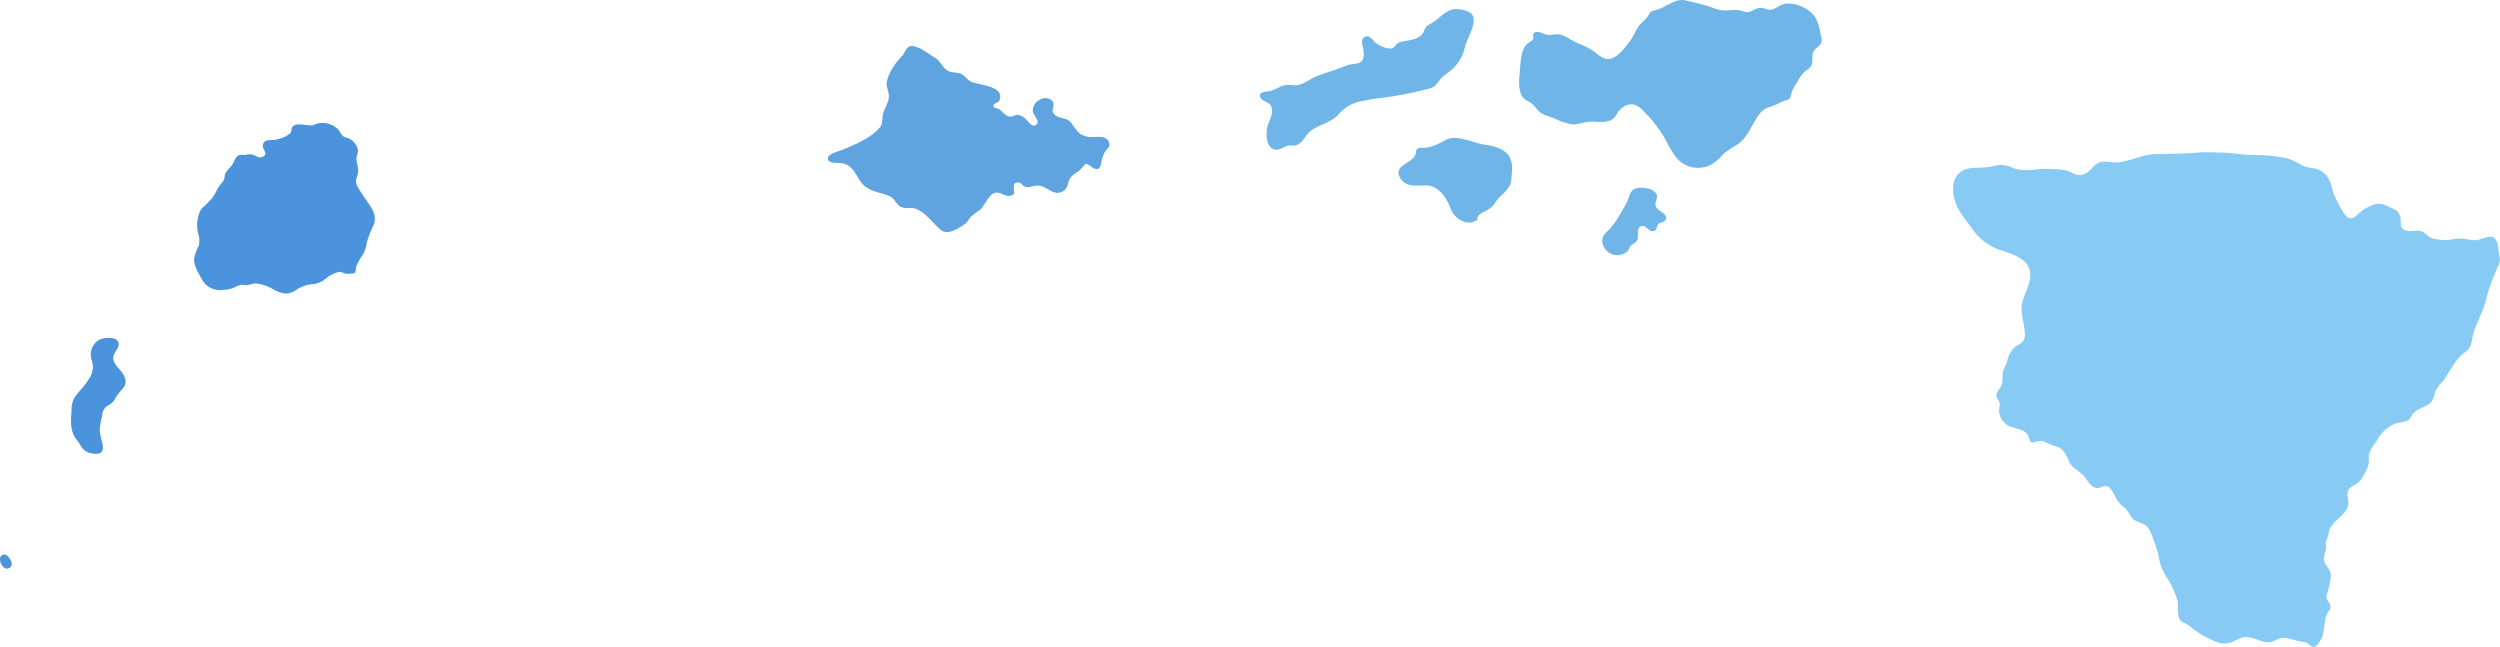
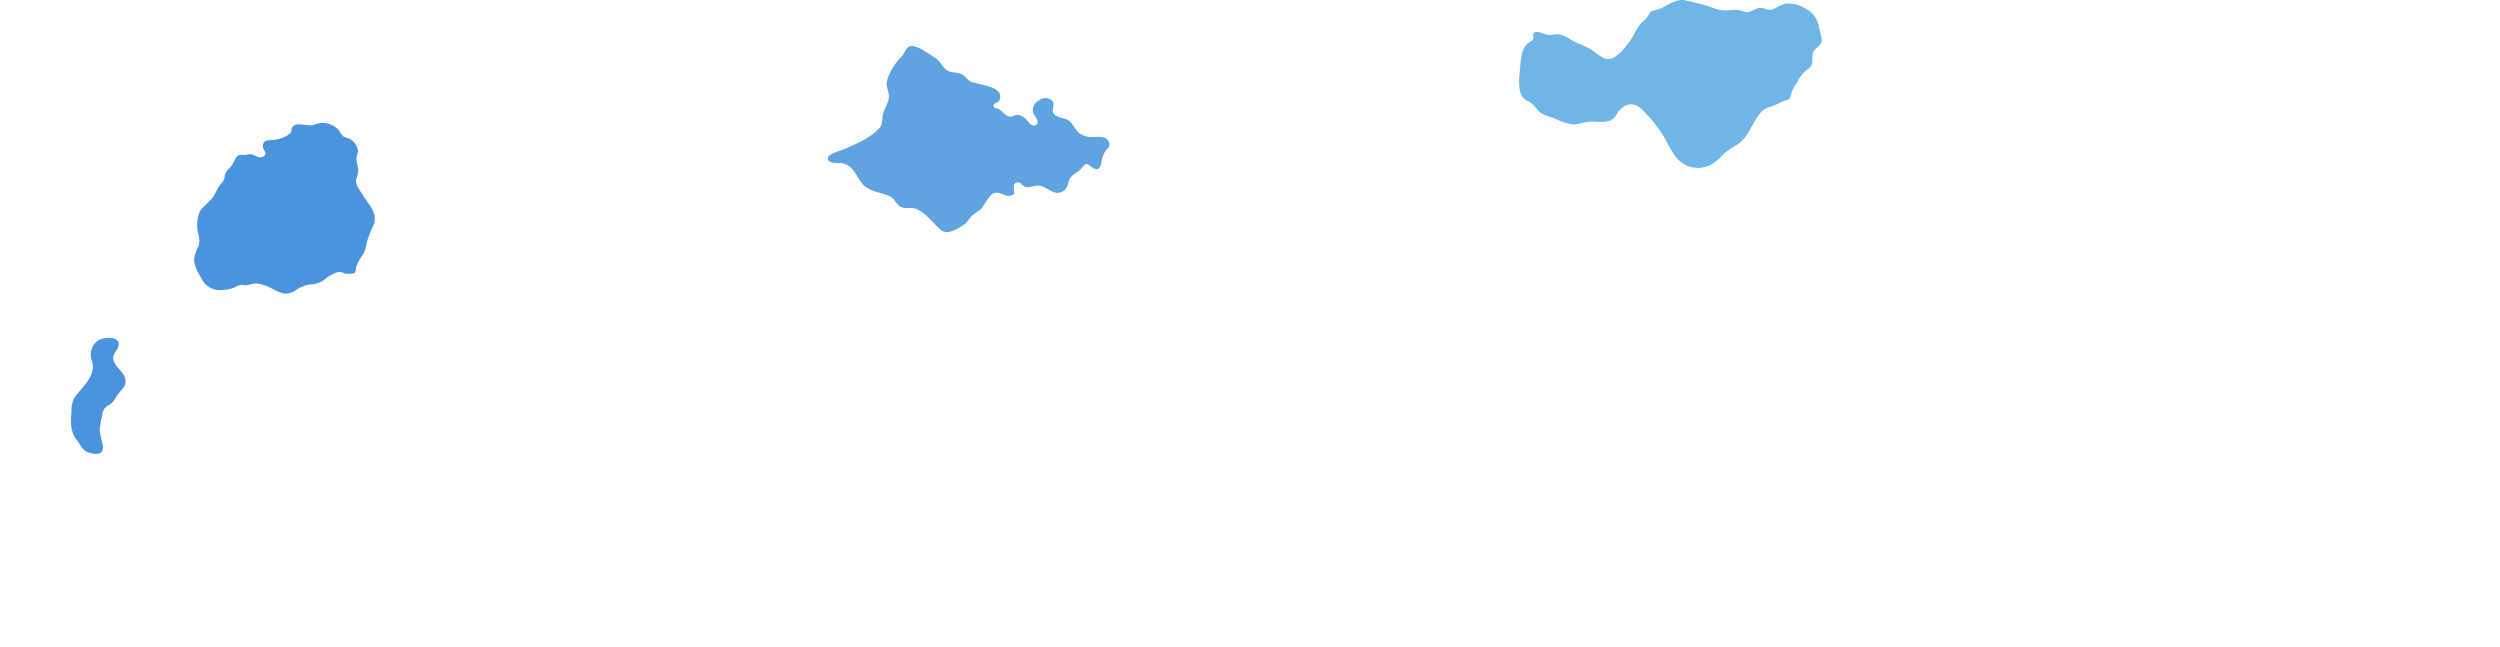
<svg xmlns="http://www.w3.org/2000/svg" viewBox="0 0 551.83 142.74">
  <defs>
    <style>.a{fill:#4b93dd;}.b{fill:#5fa3e0;}.c{fill:#70b5e8;}.d{fill:#87cbf4;}</style>
  </defs>
  <path class="a" d="M64.41,28.33c-.15.41,0,.63-.29,1A5,5,0,0,1,62,30.52a7.15,7.15,0,0,1-2.16.4c-.85,0-1.77.13-1.82,1.28,0,.94,1.1,1.58.21,2.27s-1.77-.16-2.65-.39a3.32,3.32,0,0,0-1.29.1c-.45.07-.78-.06-1.18,0-1.06.11-1.31,1.28-1.78,2.07S50,37.58,49.7,38.42c-.18.47-.08,1-.35,1.43s-.7.83-1,1.29c-.51.81-.87,1.68-1.42,2.46a19.12,19.12,0,0,1-2.24,2.26c-1.14,1.17-1.37,3.87-1,5.5a5,5,0,0,1,.15,3,8.8,8.8,0,0,0-1,2.77c0,1.73,1,3.18,1.8,4.66A4.49,4.49,0,0,0,49.17,64a8.12,8.12,0,0,0,2.5-.51,7.74,7.74,0,0,1,1.49-.63c.36-.06.61.11,1,.1,1,0,1.64-.51,2.65-.36a9.52,9.52,0,0,1,3.3,1.14,8.14,8.14,0,0,0,2.86,1.07,4.28,4.28,0,0,0,2.56-.93,7.45,7.45,0,0,1,3.33-1.14,5.3,5.3,0,0,0,3-1.2,7.18,7.18,0,0,1,3-1.54c.57,0,1,.32,1.46.41a5.14,5.14,0,0,0,1.11,0c1.41,0,.87-.59,1.31-1.86a17,17,0,0,1,1.5-2.58,9.47,9.47,0,0,0,.76-2.6,30.39,30.39,0,0,1,1.46-3.71c1-2.58-1-4.39-2.32-6.53-.55-.9-1.48-2-1.56-3.06,0-.81.49-1.53.5-2.37s-.42-1.78-.39-2.7c0-.73.47-1.35.29-2.09a4.07,4.07,0,0,0-1.67-2.21c-.48-.28-1.14-.31-1.58-.65s-.8-1.25-1.34-1.72a5.2,5.2,0,0,0-1.53-.89,4.46,4.46,0,0,0-3.55.13C67.91,28.05,65,26.61,64.41,28.33Z" />
  <path class="a" d="M20.28,79.55c.66,2.22-.25,3.69-1.59,5.44-.75,1-1.73,1.92-2.38,3a5.91,5.91,0,0,0-.51,2.82c-.23,2.24-.32,4.51,1.16,6.31.65.8,1.19,2.15,2.18,2.58a4.69,4.69,0,0,0,2.77.41c1-.4.86-1.52.66-2.37A19.63,19.63,0,0,1,22,95a16.08,16.08,0,0,1,.55-3.27,2.59,2.59,0,0,1,1.58-2.37c1.13-.7,1.23-1.48,2-2.45,1-1.32,2.05-1.84,1.39-3.65C26.94,81.68,25.05,80.71,25,79c0-1.12,1.19-1.92,1.2-3,0-1.87-3.37-1.58-4.42-.91A3.7,3.7,0,0,0,20.28,79.55Z" />
-   <path class="a" d="M.79,125.19a1.05,1.05,0,0,0,1.73-1.11c-.24-.68-1-2-1.94-1.6C-.51,123,.15,124.64.79,125.19Z" />
  <path class="b" d="M214.11,17.92c-1-.7-1.25-1.53-2.62-1.81-1-.2-1.87-.11-2.64-.72-.93-.73-1.32-1.92-2.39-2.58-1.26-.78-4.2-3.05-5.59-2.6-1,.33-1.09,1.39-1.69,2.1a15.12,15.12,0,0,0-2.2,2.78,9.89,9.89,0,0,0-1.27,3.08c-.1,1.16.64,2.26.47,3.45-.19,1.38-1.11,2.48-1.33,3.88s.06,1.84-.87,2.9c-1.83,2.09-5.46,3.6-8,4.66-.69.29-2.9.81-3.17,1.64-.5,1.54,2.18,1.17,3,1.31,2.53.44,2.93,2.53,4.43,4.43s4.22,2,6.18,2.88c1.2.56,1.39,2,2.62,2.42s2.13-.11,3.35.44c2.22,1,3.6,3.25,5.44,4.67,1.38,1.06,3.59-.36,4.88-1.21.83-.55,1-1.07,1.58-1.76a16.74,16.74,0,0,1,2-1.53c1.1-.93,1.92-3.48,3.33-3.78,1.58-.33,2.63,1.49,4.23.2.14-.86-.68-2.58,1-2.5.49,0,.8.65,1.18.82.86.39,1.24.15,2.09,0,1.44-.33,1.92,0,3.25.72,1.14.66,2.12,1.12,3.33.37s.84-1.91,1.63-3c.61-.82,1.75-1.23,2.44-2.07,1.15-1.42,1-1,2.33-.16s1.7.18,2-1a6.64,6.64,0,0,1,.77-2.39c.51-.78,1.26-1.12.95-2.09-.6-1.9-3.32-1-4.72-1.29-2.08-.37-2.51-1.53-3.67-3.09-.84-1.12-2.32-.83-3.37-1.58-1.6-1.13.22-2.2-.9-3.35a2.22,2.22,0,0,0-2.75-.06,2.54,2.54,0,0,0-1.42,2.6c.18.78,2,2.55.35,3-.86.23-1.62-1.29-2.28-1.75a3.21,3.21,0,0,0-1.45-.59c-.64,0-1.1.42-1.61.39-1.11-.06-1.65-1.16-2.54-1.68-.28-.17-1-.12-1.13-.56-.2-.78,1-.79,1.2-1.22C222.23,18.81,215.36,18.78,214.11,17.92Z" />
-   <path class="c" d="M316.23,5a9.65,9.65,0,0,0-1.28.77c-.53.5-.6,1.26-1.05,1.8-.88,1.05-2.45,1.23-3.71,1.49a5,5,0,0,0-1.6.45c-.57.34-.66,1-1.37,1.15-.92.26-2.53-.52-3.3-1s-1.57-2.13-2.66-1.53-.45,1.85-.36,2.65.34,2-.38,2.75-2.26.49-3.21.9c-2.26,1-4.54,1.5-6.79,2.45-1.19.5-2.24,1.32-3.46,1.75s-1.91,0-3.16.14-2,.84-3.24,1.24c-.92.31-2.87.05-2.5,1.36.28,1,1.79,1.05,2.31,1.88.79,1.24-.06,3-.53,4.14-.76,1.89-.52,6.31,2.43,5.55.66-.17,1.2-.63,1.86-.78s1.14.08,1.71-.06c1.52-.4,1.89-1.69,2.78-2.65,1.73-1.87,4.87-2.18,6.62-4.05a8.6,8.6,0,0,1,4.87-3c1.37-.29,2.72-.55,4.07-.71a76.49,76.49,0,0,0,10.23-1.9c1.33-.36,2.08-.42,2.79-1.47A8.87,8.87,0,0,1,319.67,16a9.37,9.37,0,0,0,3.71-5.75c.48-1.84,2.57-4.87,1.71-6.79-.52-1.17-3.15-1.61-4.3-1.41C319,2.38,317.69,4.06,316.23,5Z" />
-   <path class="c" d="M320.93,30.45c-1.37,0-2.2.69-3.43,1.29a9.22,9.22,0,0,1-3.21.9c-.54.06-1-.19-1.45.23s-.17.73-.43,1.33c-.88,2-5.23,2.33-3.17,5.36,1.25,1.83,3.73,1.38,5.61,1.37,2.76,0,4.54,2.93,5.36,5.15s3.72,4.05,5.9,2.43c-.14-1.11,1.1-1.57,1.92-2a4.81,4.81,0,0,0,2.09-1.89c1.19-1.85,3.28-2.61,3.48-5,.18-2.22.59-4.39-1.26-6-1.44-1.25-3.19-1.43-5-1.75C325.17,31.43,323.19,30.45,320.93,30.45Z" />
  <path class="c" d="M365.71,2.16c-1.3.34-1.26.23-1.95,1.36-.57.94-1.43,1.38-2.05,2.26-.78,1.12-1.22,2.41-2.08,3.49-1.17,1.49-3.27,4.45-5.46,3.62-1.15-.44-2.19-1.53-3.28-2.14s-2-.93-3-1.38-2.31-1.49-3.53-1.75c-1-.21-1.76.22-2.72.09s-2.34-1.22-3.12-.34c-.28.32.08.91-.11,1.26s-.9.71-1.31,1.07c-1.49,1.28-1.48,4.57-1.67,6.51s-.37,4.95,1.56,6A5,5,0,0,1,339.18,24c1,1.38,2.26,1.51,3.82,2.08a15.35,15.35,0,0,0,3.89,1.36c1.23.12,2.36-.41,3.59-.54,2.37-.25,5,.78,6.34-1.63,1.15-2,3.4-3.21,5.44-1.25a30,30,0,0,1,4.91,6c1.26,2.09,2.32,4.89,4.4,6.13a6.31,6.31,0,0,0,6.08.23,11,11,0,0,0,2.8-2.43,24.78,24.78,0,0,1,3.22-2.16c2.35-1.75,3-4.47,4.8-6.73a3.89,3.89,0,0,1,2.39-1.5,21.49,21.49,0,0,0,2.55-1.14c1.39-.54,1.68-.13,2-1.76a6.79,6.79,0,0,1,1.24-2.42,7.38,7.38,0,0,1,2.05-2.7c1.23-.88,1.35-1.15,1.35-2.74s.34-1.63,1.4-2.63.61-1.71.34-3C401.3,4.59,400.7,3,398.22,1.7a7.42,7.42,0,0,0-3.75-.92c-1.24.06-2,.83-3.15,1.26s-1.71-.42-2.87-.29c-1.7.2-1.92,1.36-3.67.76-1.53-.53-2.4-.25-4-.2-1.44,0-2.94-.7-4.32-1.12s-3-.76-4.42-1.1C369.78-.45,367.73,1.63,365.71,2.16Z" />
-   <path class="c" d="M357.41,47.61a15.31,15.31,0,0,1-2.35,3.18c-1,1-1.74,1.68-1.24,3.21a3.32,3.32,0,0,0,5.38,1.48c.4-.36.47-1,.83-1.33s1-.45,1.36-1.16c.44-.9-.35-3.08,1.18-3.12,1.05,0,1.62,1.87,2.88.89.29-.22.29-1,.57-1.29s1.43-.49,1.64-.92c.6-1.18-1.22-1.82-1.8-2.44-1.11-1.18.27-2-.21-3.23-.59-1.43-3.8-1.78-5-1.09-.89.52-1.05,1.68-1.41,2.55A31.57,31.57,0,0,1,357.41,47.61Z" />
-   <path class="d" d="M490.25,33.67c-1.68,0-3.24-.16-4.92,0-3.18.28-6.33.27-9.54.35-3,.08-5.67,1.64-8.64,1.84-1.3.1-2.76-.6-4.09.16s-1.86,2.24-3.54,2.56c-1.44.28-2.29-.7-3.58-1a28.31,28.31,0,0,0-3.57-.27c-2.93-.23-5.17.85-8.15-.28a5.57,5.57,0,0,0-4.18-.36,18.71,18.71,0,0,1-4.37.36c-3.53.16-5,2.63-4.46,6,.53,3.15,2.26,4.83,4,7.32a12.41,12.41,0,0,0,6.78,5c2.52.86,5.92,1.91,6.14,5,.18,2.7-1.79,4.95-1.91,7.7-.08,1.9,1.13,5.05.59,6.77-.35,1.07-1.48,1.22-2.23,1.93A6.33,6.33,0,0,0,443,79.88c-.22.72-.67,1.35-.85,2.06-.23.94,0,1.93-.26,2.86s-1.28,1.61-1.21,2.6c0,.46.42.82.59,1.27.3.82.06.93,0,1.6a3.76,3.76,0,0,0,1,2.86c1.51,1.86,4.64,1,5.49,3.25.51,1.37.31,1.51,1.91,1.09,1.39-.36,1.74.18,3.11.72s2.05.45,2.92,1.69c.63.88.9,2.15,1.64,2.94s1.9,1.38,2.73,2.35,1.21,2,2.3,2.44,1.57-.45,2.49-.33c1.07.14,1.77,1.85,2.25,2.72a7.46,7.46,0,0,0,2,2.22c.76.66,1,1.61,1.67,2.3s2,.81,2.86,1.46c1.08.81,1.53,2.78,2,4a19.35,19.35,0,0,1,1.07,4,13.2,13.2,0,0,0,1.92,4,18.33,18.33,0,0,1,1.92,4.32c.37,1.21.09,2.25.28,3.44.27,1.74,1.18,1.52,2.35,2.34a21.41,21.41,0,0,0,3.25,2.28c2.5,1.19,4.08,2.43,6.84,1.1,1.34-.65,1.75-1,3.24-.78s2.81,1.12,4.22,1.1c1.19,0,2-.91,3.18-1s2.68.65,4,.86a3.24,3.24,0,0,1,1.45.37c.51.29.77.9,1.46.78s1.54-1.58,1.78-2.24a19.26,19.26,0,0,0,.58-3.53,4.46,4.46,0,0,1,.62-1.73c.31-.58.68-.7.6-1.46s-.77-1.21-.87-1.84.16-.85.33-1.54a20.19,20.19,0,0,0,.64-3.37c0-1.09-.8-1.83-1.29-2.73-.7-1.28.29-2.38.2-3.81a2.38,2.38,0,0,1,.25-1.6c.29-.68.31-1.27.54-2,.71-2,3.37-3,4.06-5.2.35-1.13-.32-2.38,0-3.35s1.77-1.36,2.55-2.11a11.08,11.08,0,0,0,1.81-3.18c.56-1.21,0-2,.37-3.19a13.24,13.24,0,0,1,1.62-2.56,7.68,7.68,0,0,1,4.64-4,9.29,9.29,0,0,0,2.18-.51c.79-.47.82-1.21,1.43-1.8,1.18-1.12,3.09-1.21,4-2.59a8.11,8.11,0,0,0,.7-2.1,9.89,9.89,0,0,1,1.65-2.2c1.4-1.85,2.34-4,4-5.67.43-.43.94-.71,1.38-1.11,1-1,.91-1.77,1.2-3.09.6-2.78,2.31-5.27,2.92-8.06A42.47,42.47,0,0,1,551,59.7c.47-1.19,1-1.88.71-3.13-.24-1-.2-2.1-.5-3-.87-2.52-3.07-.67-4.74-.54a18,18,0,0,1-2.91-.39,16.54,16.54,0,0,0-3,.31,11,11,0,0,1-3.12-.22c-1.2-.22-1.48-.76-2.44-1.4-1.18-.79-2.43-.09-3.68-.4-2.14-.51-1-2.06-1.63-3.5-.52-1.15-1.3-1.21-2.28-1.73-2.1-1.13-3.16-.87-5.34.33-1.85,1-2.85,3.67-4.72,1a27.49,27.49,0,0,1-2-3.73c-.53-1.08-.55-2.16-1.06-3.23a4.69,4.69,0,0,0-4.21-3c-2.08-.28-3.5-1.71-5.52-2.19a35.64,35.64,0,0,0-7.72-.66C494.59,34.15,492.53,33.69,490.25,33.67Z" />
</svg>